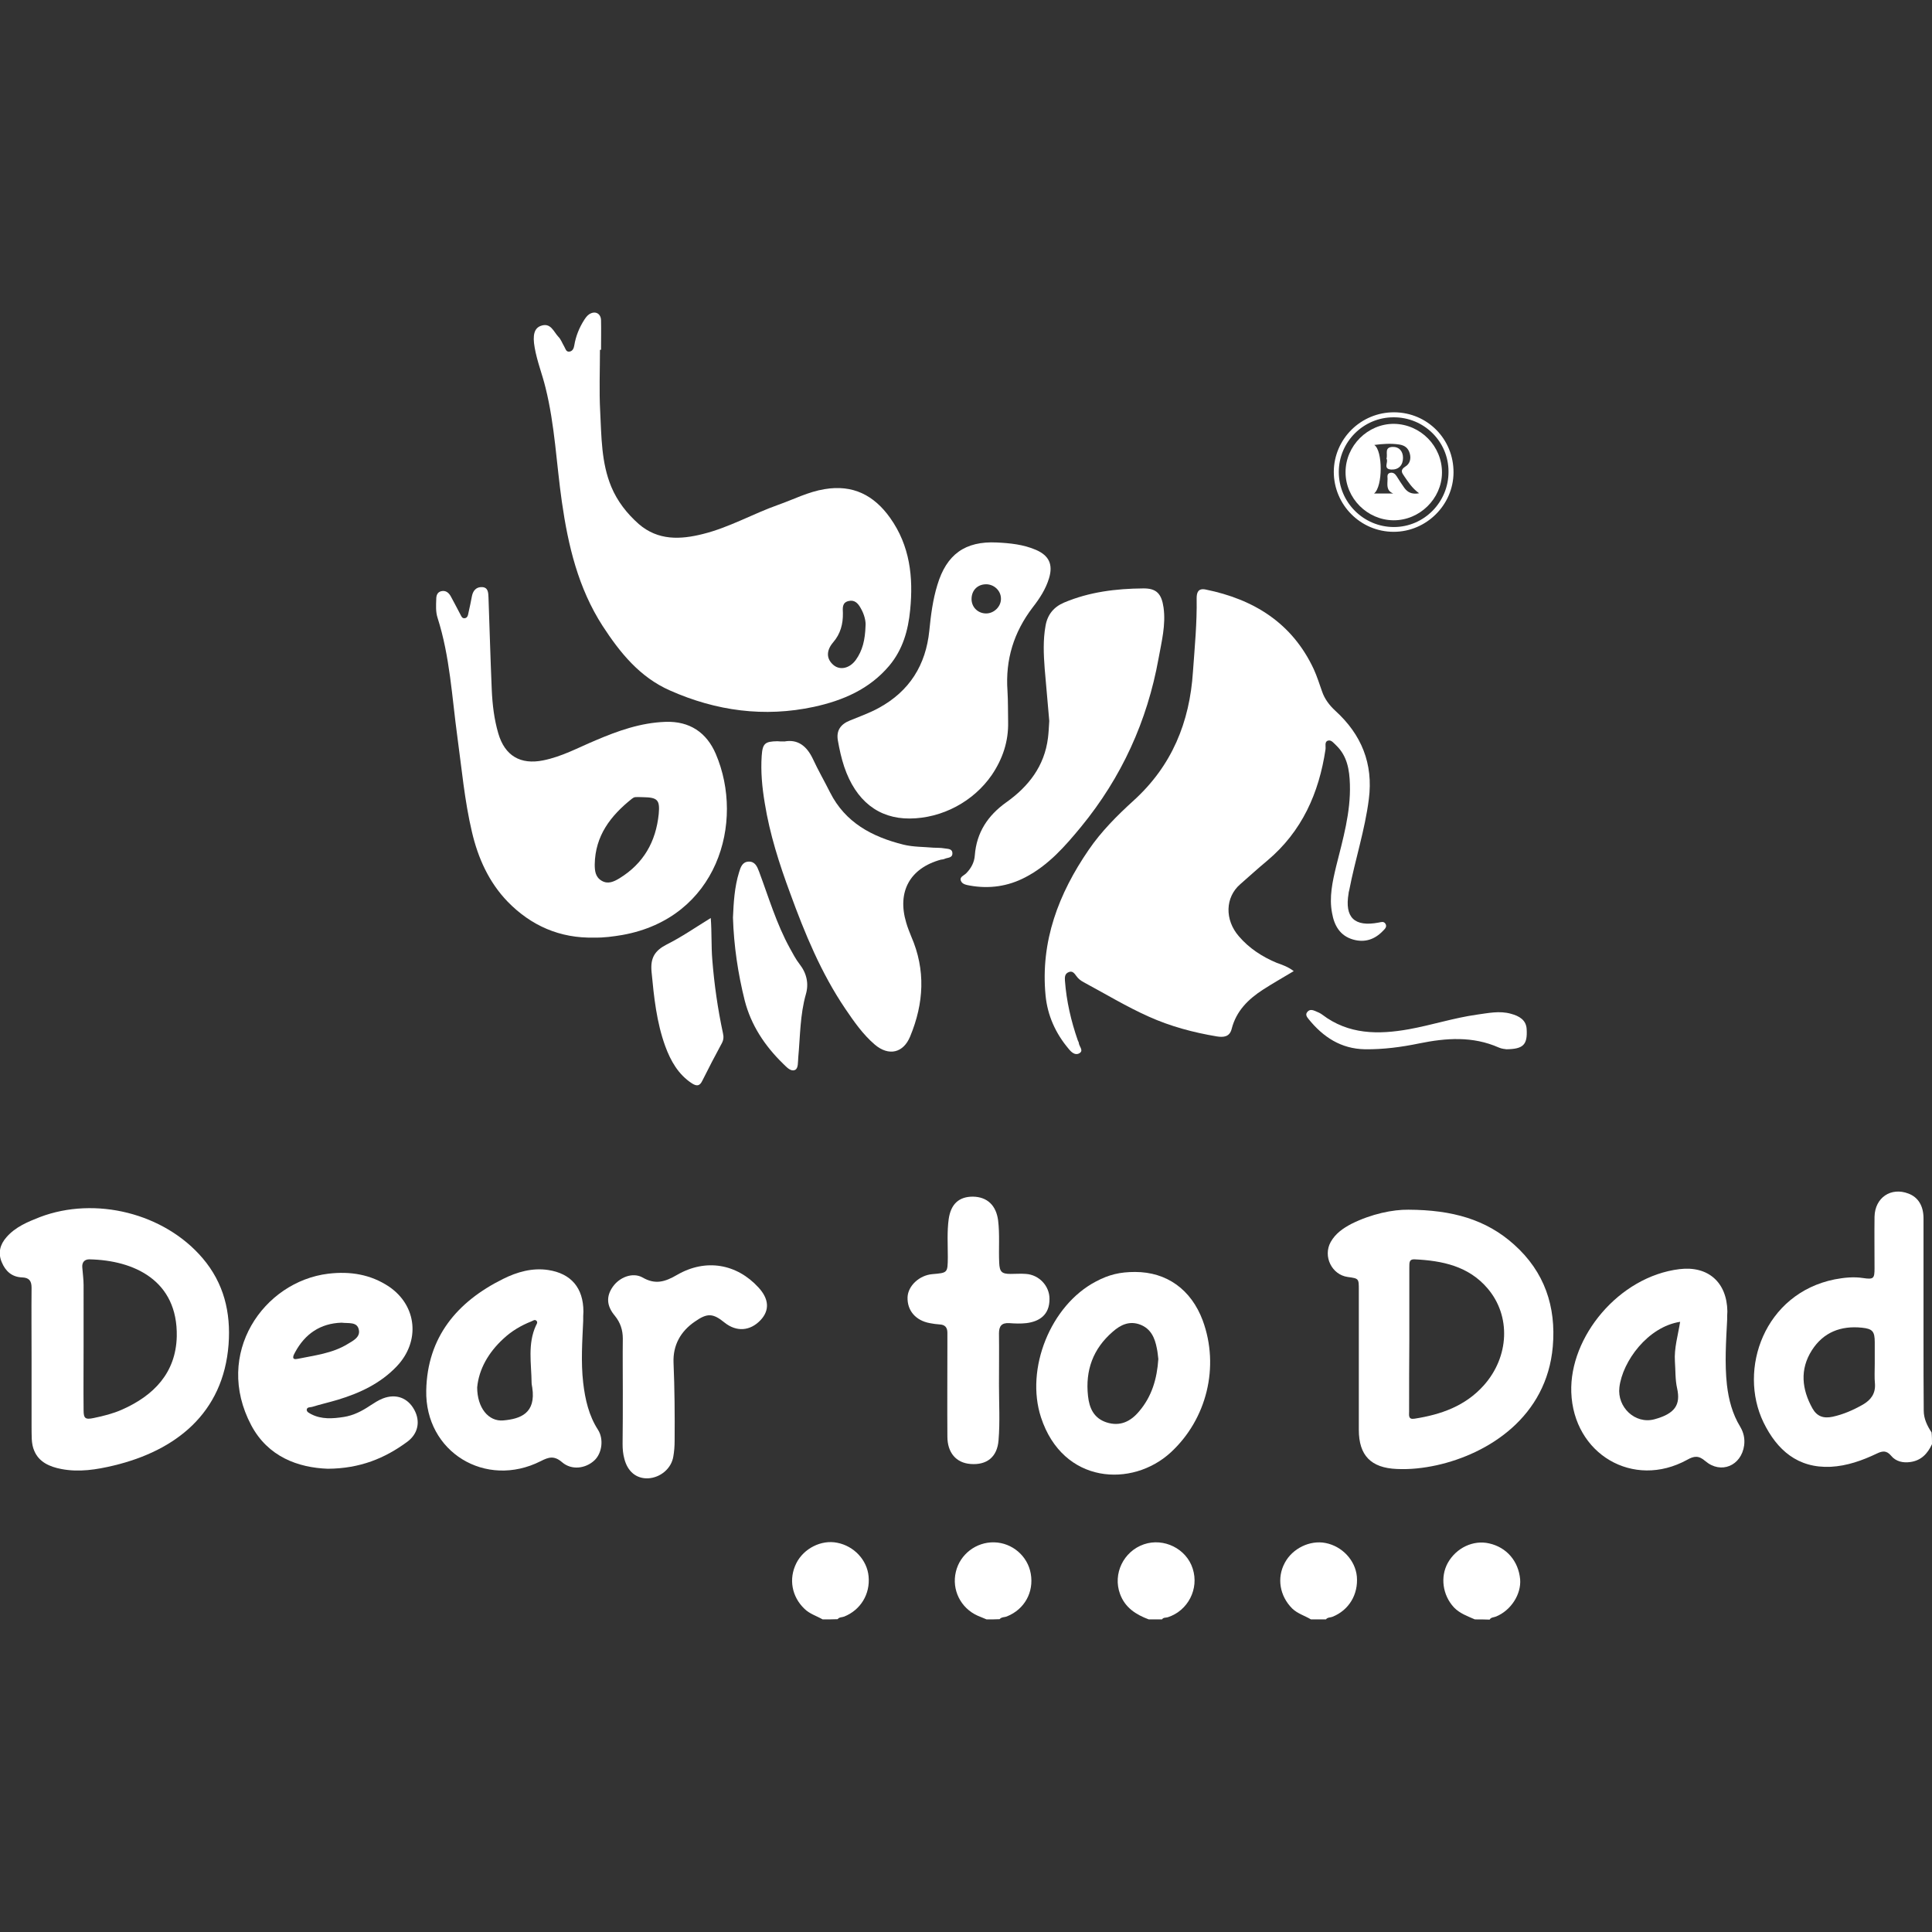
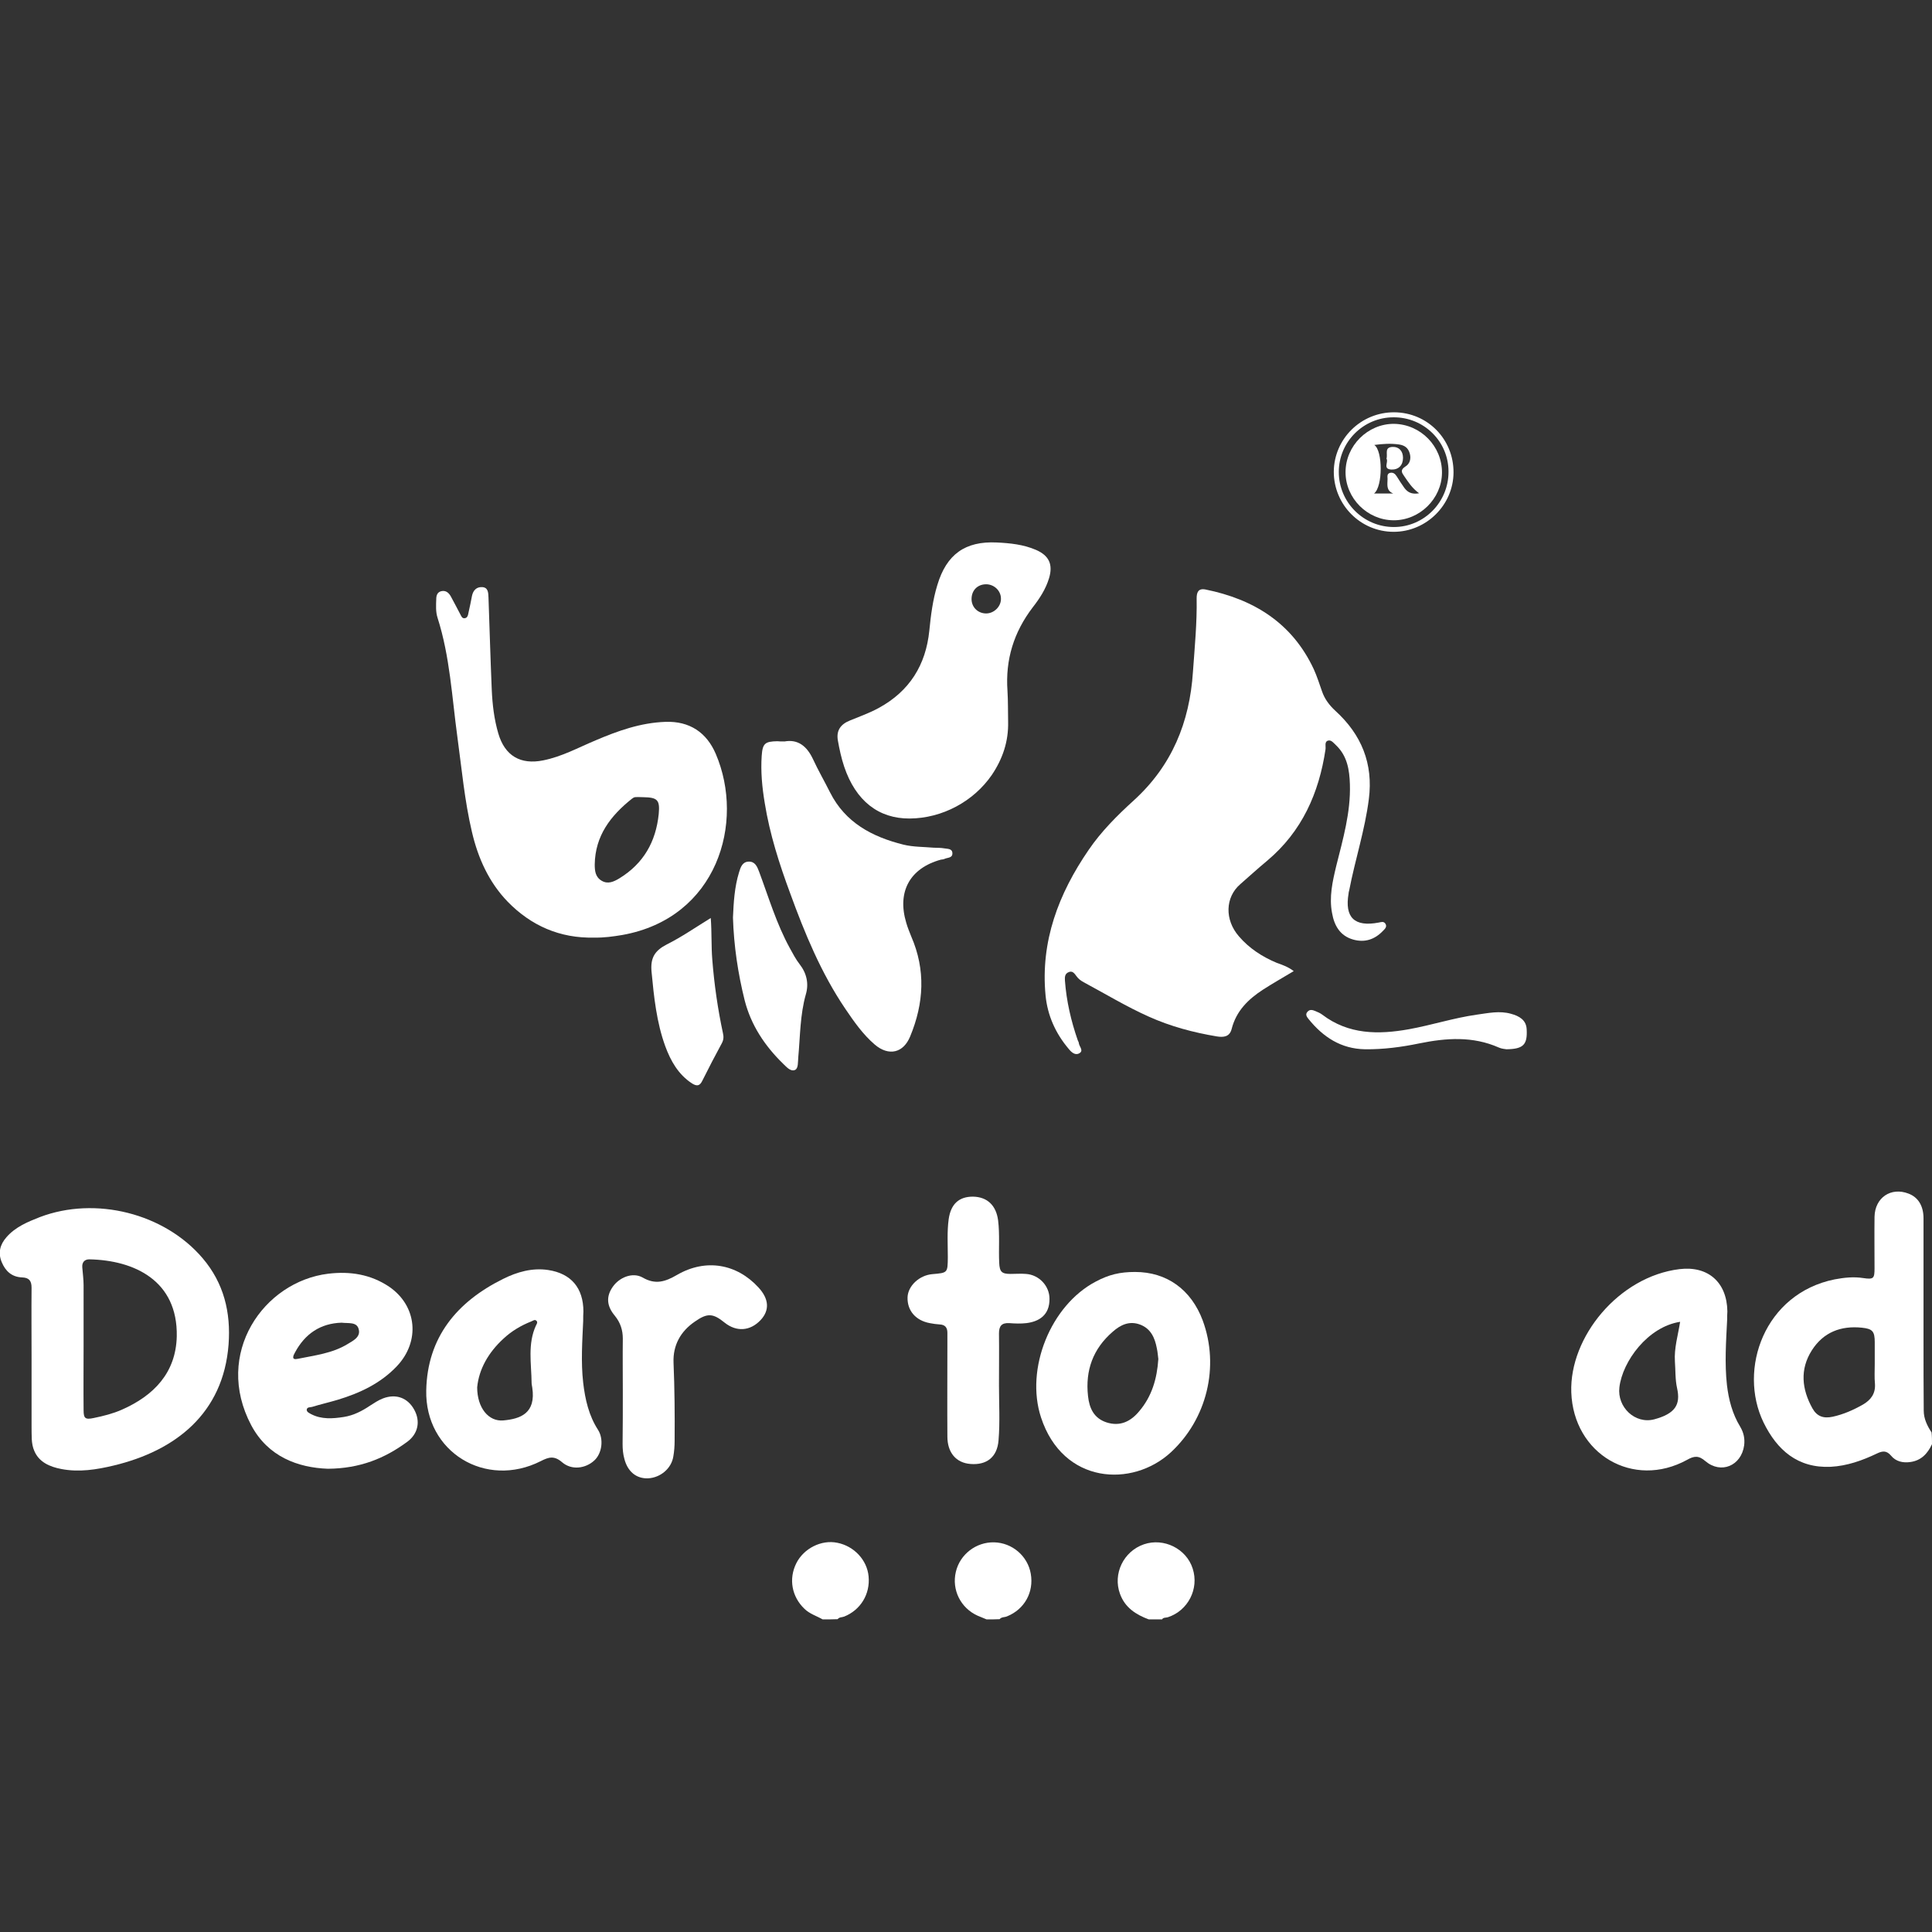
<svg xmlns="http://www.w3.org/2000/svg" version="1.1" id="Layer_1" x="0px" y="0px" viewBox="0 0 887.5 887.5" style="enable-background:new 0 0 887.5 887.5;" xml:space="preserve">
  <rect x="0" y="0" width="887.5" height="887.5" fill="#333333" stroke="none" />
  <style type="text/css">
	.st0{fill:#FFFFFF;}
</style>
  <g>
    <path class="st0" d="M887.5,663.4c-2,4.3-4.9,7.5-9.9,8.2c-3.4,0.5-6.7-0.2-8.9-2.9c-2.1-2.5-4-2.2-6.5-1   c-6.7,3.2-13.7,5.7-21.2,6.1c-15.2,0.7-24.7-7.7-30.9-20.4c-11.8-24.4,0.4-59.2,32.7-65.7c4.3-0.8,8.6-1.3,13.1-0.6   c4.8,0.7,5.2,0.2,5.2-4.5c0-7.9-0.1-15.8,0-23.7c0.2-8.8,7.6-13.7,15.6-10.6c4.5,1.7,6.9,5.7,6.9,11.4c0,18.8,0,37.6,0,56.4   c0,10.6,0,21.3,0.1,31.9c0,3.7,1.6,7,3.6,10C887.5,659.9,887.5,661.6,887.5,663.4z M861.2,626.4c0-3.3,0-6.5,0-9.8   c0-5-1-6.2-5.9-6.7c-9.7-1-17.7,2.1-23,10.4c-5.6,8.8-4.6,17.9,0.3,26.7c2.1,3.7,5.1,4.7,9.3,3.8c5-1.1,9.5-3.1,13.9-5.6   c3.6-2.1,5.8-5,5.5-9.5C861,632.7,861.2,629.6,861.2,626.4z" />
    <path class="st0" d="M527.7,743.9c-5.9-2.2-10.9-5.4-13.2-11.7c-3.4-9.2,1.6-19.6,11-22.8c9.1-3.1,19.5,2,22.4,11.2   c3,9.3-2.2,19.3-11.4,22.3c-0.9,0.3-2.1,0-2.7,1C531.7,743.9,529.7,743.9,527.7,743.9z" />
-     <path class="st0" d="M677.5,743.9c-3.4-1.5-6.9-2.7-9.6-5.5c-5.2-5.6-6.4-14-2.8-20.5c3.9-6.9,11.7-10.6,19-8.9   c8,1.8,13.4,8.1,14.2,16.4c0.6,6.9-4.2,14.4-11.1,17.2c-1,0.4-2.3,0.3-2.9,1.4C682,743.9,679.8,743.9,677.5,743.9z" />
    <path class="st0" d="M453.2,743.9c-1.4-0.6-2.7-1.1-4.1-1.7c-7.8-3.5-12-11.9-10-20.2c1.9-8,9.3-13.7,17.6-13.5   c8.3,0.2,15.4,6.3,16.8,14.4c1.5,8.5-2.9,16.4-10.9,19.6c-1.1,0.5-2.5,0.2-3.4,1.3C457.2,743.9,455.2,743.9,453.2,743.9z" />
-     <path class="st0" d="M602.2,743.9c-2.8-1.7-6.1-2.6-8.6-5c-5.7-5.7-7.2-14-3.4-21c3.5-6.6,11.5-10.5,18.7-9.1   c7.7,1.5,13.7,8,14.4,15.4c0.7,8.3-3.7,15.5-11.2,18.5c-1,0.4-2.3,0.2-3,1.2C606.7,743.9,604.5,743.9,602.2,743.9z" />
    <path class="st0" d="M377.9,743.9c-2.8-1.6-5.9-2.5-8.3-4.8c-5.9-5.6-7.4-13.8-3.8-21c3.4-6.8,11.5-10.9,18.8-9.4   c7.7,1.5,13.7,7.9,14.4,15.4c0.8,8.2-3.7,15.5-11.2,18.5c-1,0.4-2.3,0.2-3,1.2C382.4,743.9,380.2,743.9,377.9,743.9z" />
    <path class="st0" d="M594.3,446.1c-5,3-9.6,5.6-14.1,8.5c-6.8,4.4-12.3,9.8-14.4,18c-0.9,3.7-3.7,4-6.8,3.5   c-10.8-1.8-21.3-4.6-31.3-9.1c-10.3-4.6-20-10.5-29.9-15.8c-1.3-0.7-2.5-1.6-3.4-2.9c-0.8-1.1-1.7-2.4-3.3-1.8c-2,0.7-2,2.3-1.9,4   c0.7,9.4,2.8,18.5,5.9,27.4c0.2,0.5,0.5,0.9,0.5,1.4c0.2,1.5,2.4,3.4,0.1,4.6c-1.9,1-3.6-0.6-4.8-2.1c-6-7.1-9.7-15.3-10.6-24.5   c-2.4-24.9,6-46.8,19.8-66.9c5.8-8.5,13.1-15.8,20.7-22.7c17.5-15.9,25.7-35.9,27.2-59.1c0.8-11.2,1.9-22.5,1.7-33.7   c0-2.6,0.6-4.8,4.1-4.1c22.2,4.5,39.8,15.4,49.7,36.6c1.5,3.3,2.6,6.8,3.8,10.2c1.2,3.5,3.3,6.3,6.1,8.9   c12,10.9,17.5,24.3,15.4,40.6c-1.8,14.2-6.3,27.8-9,41.8c-0.1,0.5-0.3,1-0.3,1.5c-1.9,11.1,2.7,15.5,13.8,13.4   c1.1-0.2,2.3-0.7,3.1,0.5c0.9,1.4-0.2,2.4-1.1,3.3c-3.8,4-8.4,5.5-13.7,4c-6-1.7-8.7-6.4-9.7-12.2c-1.4-7.3,0.2-14.4,1.9-21.5   c3.1-12.4,6.7-24.7,6.3-37.6c-0.2-6.6-1.2-13-6.3-17.9c-1.1-1-2.2-2.6-3.7-2.2c-1.8,0.5-1,2.6-1.2,4c-3,20.1-10.8,37.7-26.7,51.1   c-4.2,3.5-8.3,7.2-12.5,10.9c-6.9,6-7.2,16.3-0.6,23.9c4.7,5.5,10.7,9.4,17.4,12.2C589,443.2,591.7,444.1,594.3,446.1z" />
-     <path class="st0" d="M275.6,160.7c0,9.4-0.4,18.8,0.1,28.2c0.6,11.7,0.5,23.6,5.1,34.7c2.8,6.7,7.2,12.3,12.6,17.1   c8.9,7.7,19.2,7.2,29.5,4.6c12.1-3,23-9.3,34.6-13.4c7.1-2.5,13.8-6,21.3-7.2c13-2.2,22.7,2.8,30.1,13.2   c9.1,12.8,10.7,27.2,9.2,42.3c-0.9,9.4-3.4,18.2-9.6,25.6c-9.1,10.8-21.3,16-34.6,18.9c-22.8,4.9-44.9,1.9-66.1-7.5   c-13.9-6.1-23-17.4-31-29.7c-11.2-17.4-15.8-36.8-18.7-57c-2.5-17.4-3.2-35.2-7.5-52.4c-1.5-6.2-3.9-12.1-5-18.5   c-1-5.6-0.2-8.8,2.8-9.9c4.6-1.7,5.9,2.7,8.1,5c1.2,1.2,1.8,3,2.7,4.5c0.6,1,0.8,2.6,2.5,2.3c1.5-0.3,1.9-1.7,2.1-2.8   c0.7-4.3,2.3-8.2,4.6-11.8c0.6-0.9,1.3-1.9,2.2-2.5c2.7-1.8,5.4-0.5,5.5,2.7c0.1,4.5,0,9,0,13.5   C276.1,160.7,275.8,160.7,275.6,160.7z M397.6,287.5c0.2-2-0.5-5.2-2.2-8.1c-1.2-2.2-2.8-4-5.6-3.3c-3,0.7-2.7,3.2-2.6,5.5   c0.1,5-1.1,9.6-4.5,13.5c-3.3,3.9-3.1,7.7,0.3,10.5c3,2.4,7.3,1.4,10.1-2.4C396.2,298.9,397.4,294,397.6,287.5z" />
    <path class="st0" d="M273,430.7c-15.8,0.4-29.1-5.5-39.8-16.5c-8.6-8.9-13.6-20-16.4-32c-3.4-14.4-4.7-29.1-6.7-43.7   c-2.5-18.3-3.4-36.9-9.1-54.7c-0.9-2.8-0.7-5.7-0.6-8.6c0-1.5,0.4-3.1,2.2-3.6c2-0.5,3.4,0.5,4.4,2.2c1.5,2.7,2.9,5.5,4.4,8.3   c0.5,0.9,0.8,2,2,1.9c1.4-0.1,1.6-1.5,1.8-2.5c0.6-2.6,1.1-5.1,1.6-7.7c0.5-2.5,2-4.2,4.6-4.1c2.9,0.1,2.9,2.6,3,4.8   c0.5,14.1,0.9,28.3,1.5,42.4c0.3,6.8,1.1,13.5,3,20c3,10.3,10.2,14.5,20.6,12.4c8.6-1.7,16.2-5.9,24.1-9.2   c10.3-4.4,20.7-8.1,32.1-8.5c11.1-0.4,18.9,4.9,23.1,14.7c13.5,31.5,0.7,75.4-42.9,83.2C281.7,430.2,277.4,430.8,273,430.7z    M295.4,366.2c-3.8-0.1-3.9-0.2-5.1,0.7c-9.8,7.8-16.9,17-17.1,30.2c0,3,0.3,5.8,3.2,7.5c2.9,1.7,5.6,0.4,8.1-1.1   c11.1-6.8,16.8-16.8,18.1-29.6C303.2,367.4,302,366.3,295.4,366.2z" />
    <path class="st0" d="M14.5,623.8c0-10.8-0.1-21.5,0-32.3c0-3.2-1.2-4.6-4.4-4.7c-4.7-0.2-7.6-2.9-9.3-7c-1.8-4.3-0.8-8.1,2.2-11.5   c4.1-4.7,9.7-7,15.3-9.2c25.5-9.7,57.2-1.8,74.8,18.9c9.7,11.4,13,24.8,11.9,39.6c-2.4,31.7-24.4,48.8-52.7,55.6   c-7.9,1.9-16,3.2-24.2,1.6c-5.2-1-10.1-3.1-12.3-8.2c-1.6-3.5-1.2-7.6-1.3-11.5C14.5,644.6,14.5,634.2,14.5,623.8   C14.5,623.8,14.5,623.8,14.5,623.8z M38.4,617.8C38.3,617.8,38.3,617.8,38.4,617.8c0,10-0.1,20,0,30c0,3.8,0.8,4.4,4.6,3.6   c4.4-0.9,8.8-2,12.9-3.8c14.8-6.5,24.9-17,25.3-33.7c0.5-25.7-19.6-35-40.2-35.4c-2.2,0-3.4,1.4-3.2,3.7c0.2,2.7,0.6,5.5,0.6,8.2   C38.4,599.5,38.4,608.6,38.4,617.8z" />
-     <path class="st0" d="M647,555.7c20.2,0.1,35.7,4.5,48.5,16c14,12.5,19.4,28.5,17.8,46.9c-2.8,32.2-29.4,49.2-53.4,54.5   c-6,1.3-12.1,2-18.3,1.7c-11.8-0.5-17.4-6.2-17.4-18c0-21.4,0-42.8,0-64.3c0-5.2,0-5.2-5.1-5.9c-7.3-1-11.5-9.5-7.8-16.1   c2.2-3.9,5.7-6.3,9.5-8.3C630,557.6,639.9,555.6,647,555.7z M647.4,615.3C647.4,615.3,647.4,615.3,647.4,615.3   c-0.1,11-0.1,22-0.1,33.1c0,1.7-0.5,3.8,2.5,3.3c12.2-1.9,23.3-5.8,31.8-15.3c11.7-13.1,12.6-31.9,1.7-44.6   c-8.7-10.2-20.8-12.7-33.5-13.3c-2.8-0.1-2.3,2-2.4,3.7C647.4,593.2,647.4,604.3,647.4,615.3z" />
    <path class="st0" d="M417.9,376c-14.3,0.1-24.8-8.1-30.1-23.8c-1.3-3.9-2.2-8-2.9-12c-0.8-4.5,1.1-7.5,5.7-9.3   c4.4-1.8,8.9-3.4,13.1-5.7c14.1-7.7,21.6-19.7,23.2-35.5c0.7-7.1,1.6-14.2,3.7-21c4.2-14,12.7-20.2,27.3-19.5   c6.1,0.3,12.2,0.9,18,3.4c6,2.6,7.9,6.7,6,13c-1.5,5-4.3,9.3-7.5,13.4c-8.7,11.4-12.6,24-11.6,38.3c0.3,4.8,0.2,9.5,0.3,14.3   c0.2,9-2.5,17-7.5,24.4C447.2,368.2,432.8,375.9,417.9,376z M452.8,268.4c-3.8,0.1-6.5,2.8-6.5,6.8c0,3.7,2.9,6.6,6.7,6.6   c3.7,0,7-3.3,6.8-7C459.7,271.2,456.5,268.3,452.8,268.4z" />
-     <path class="st0" d="M482,331.2c-0.7-7.6-1.4-15.8-2.1-24c-0.5-6.6-0.8-13.2,0.4-19.8c0.9-5.1,3.8-8.6,8.5-10.6   c11.6-4.9,23.9-6.4,36.3-6.5c6.2-0.1,8.5,2.5,9.4,8.8c1.1,8-0.9,15.6-2.3,23.4c-5.2,28.8-17,54.6-35.5,77.2   c-7.4,9-15.1,17.8-25.7,23.3c-8,4.2-16.6,5.4-25.5,3.8c-1.6-0.3-3.5-0.6-4.1-2.2c-0.7-1.8,1.4-2.4,2.4-3.4c2.3-2.3,3.8-5.1,4-8.3   c0.8-10.5,6-18.3,14.4-24.3c10.3-7.3,17.6-16.7,19.2-29.6C481.7,336.7,481.8,334.3,482,331.2z" />
    <path class="st0" d="M360.4,340.6c6.1-1.1,10.2,2.1,13,8c2.4,5.2,5.3,10.2,7.9,15.4c7,13.9,19.3,20.4,33.7,24   c4.5,1.1,9.2,1,13.8,1.4c1.6,0.1,3.3,0,4.9,0.3c1.5,0.3,3.7,0,3.8,2.2c0.1,2.3-2.2,2-3.5,2.6c-0.6,0.3-1.2,0.3-1.8,0.4   c-14.2,3.9-20.2,14.7-15.9,29c0.6,2.1,1.5,4.3,2.3,6.3c6.7,15.4,5.8,30.7-0.5,45.9c-3.1,7.6-9.8,9.2-16.2,3.8   c-5.5-4.7-9.6-10.6-13.6-16.5c-11.1-16.4-18.6-34.6-25.3-53c-5-13.5-9.4-27.2-11.7-41.5c-1.2-7.2-1.9-14.4-1.4-21.7   c0.4-5.7,1.5-6.6,7.2-6.7C357.9,340.6,358.8,340.6,360.4,340.6z" />
    <path class="st0" d="M150.6,674.7c-13.7-0.5-27.5-5.5-35.2-20c-17.4-32.9,5.7-66,35.4-69.6c10.1-1.2,19.5,0.3,28,6   c12.8,8.8,14.3,25.1,3.5,36.5c-7.5,7.9-16.9,12.3-27.1,15.4c-4,1.2-8,2.1-11.9,3.3c-0.8,0.2-2.3,0-2.4,1.3c0,1.1,1.2,1.5,2,2   c4.8,2.5,10,2.1,15.1,1.3c4.4-0.7,8.3-2.7,12-5.2c1.9-1.2,3.8-2.5,5.9-3.3c6-2.3,11.4-0.3,14.4,5.2c2.9,5.3,1.8,11-3.2,14.7   C176.8,669.9,165.4,674.6,150.6,674.7z M156.9,607.6c-9.7,0.3-16.8,5.1-21.4,13.7c-0.8,1.4-1.8,3.6,1.3,2.9   c7.8-1.6,15.9-2.5,22.9-6.8c2.5-1.5,6-3.2,5.1-6.7C164,607.1,160.1,608,156.9,607.6z" />
    <path class="st0" d="M267.9,606.8c-0.4,9.2-1.1,18.8,0,28.4c0.9,7.7,2.6,15.1,6.8,21.6c2.7,4.2,1.9,10.8-1.7,14.1   c-4,3.7-10.4,4.6-14.8,0.8c-3.6-3.1-6.1-2.4-9.8-0.5c-25.3,12.8-53.2-4.2-52.6-32.5c0.5-24.4,14.1-40.7,35.3-51.2   c6.4-3.2,13.4-5.2,20.7-4.1c10.6,1.6,16.2,8.3,16.2,19.1C267.9,603.8,267.9,605.1,267.9,606.8z M219.2,637.3   c0,9.4,5.2,15.8,12,15.2c7.8-0.7,15.1-3.2,13.3-15.1c-0.1-0.7-0.3-1.5-0.3-2.2c-0.1-8.8-1.9-17.8,2-26.3c0.3-0.6,0.9-1.4,0.3-2.1   c-0.8-0.9-1.6-0.1-2.4,0.2c-4.8,1.9-9.2,4.5-13,8.1C224.4,621.3,220,628.9,219.2,637.3z" />
    <path class="st0" d="M793.4,606.2c-0.5,10-1.2,20-0.1,30c0.8,6.8,2.5,13.3,6.1,19.2c1.6,2.7,2.2,5.5,1.8,8.6   c-1.3,9.3-10.6,13.3-17.8,7.2c-3.1-2.7-5.2-2.4-8.4-0.6c-24.8,13.6-52.2-2.7-53.2-31c-0.9-25.4,21.8-53.2,49.7-56.6   c13.2-1.6,21.8,6.1,22,19.4C793.4,603.7,793.4,605,793.4,606.2z M771.8,607.2c-14.9,2.3-26.5,18.2-27.9,30.1   c-1.1,9.1,7.2,17,16,14.7c9.6-2.6,12.2-6.7,10.5-14.3c-0.9-4-0.7-8.2-1-12.3C769,619.3,770.8,613.5,771.8,607.2z" />
    <path class="st0" d="M521.4,584.3c14.6,0,25.8,8.1,31.1,22.3c7.8,21.2,1.9,45.3-14.7,60.6c-17.6,16.2-49.5,14.7-59.6-16.1   c-7.3-22.3,4.4-51.5,25.2-62.4C509.4,585.5,514.5,584.3,521.4,584.3z M532.1,624.3c-0.2-1.5-0.3-3.2-0.7-5   c-0.9-4.7-2.7-8.9-7.6-10.8c-5-1.9-9.1,0.1-12.7,3.3c-9,7.8-12.6,17.7-11.3,29.5c0.6,5.6,2.7,10.2,8.5,12.1c6.2,2,11.1-0.4,15-5.1   C529.1,641.5,531.5,633.4,532.1,624.3z" />
    <path class="st0" d="M458.9,636.1c0,8.5,0.5,17.1-0.2,25.5c-0.6,7.9-5.6,11.5-12.9,10.9c-6.6-0.5-10.6-5.2-10.6-12.6   c-0.1-13.9,0-27.8,0-41.7c0-2,0-4,0-6c0-2.4-1.1-3.7-3.6-3.8c-1.5-0.1-3-0.3-4.5-0.6c-6.5-1.2-10.4-5.8-10.2-11.9   c0.2-5.2,5.4-10.1,11.4-10.6c7.1-0.6,7-0.6,7.1-7.7c0-5.9-0.4-11.8,0.4-17.6c1-6.9,4.7-10.3,11.1-10.3c6.7,0.1,10.7,4.1,11.6,10.9   c0.8,6.5,0.2,13,0.5,19.5c0.2,4.1,1.1,5.1,5.2,5.1c2.4,0,4.8-0.2,7.1,0c6,0.4,10.8,5.5,10.8,11.4c0.1,7.6-4.9,10.5-10.6,11.2   c-2.6,0.3-5.3,0.2-7.9,0c-3.5-0.2-4.7,1.4-4.7,4.7c0.1,7.9,0,15.8,0,23.7C459,636.1,459,636.1,458.9,636.1z" />
    <path class="st0" d="M286.1,639.4c0-8.2-0.1-16.3,0-24.5c0-3.9-1.1-7.3-3.6-10.4c-3.9-4.6-4.1-9-1-13.4c3-4.3,9-6.8,13.6-4.3   c6,3.5,10.5,2,16-1.2c13.2-7.6,27.4-5,37.3,5.8c4.9,5.3,5.2,10.5,1,15c-4.8,5.1-11.1,5.5-16.5,1.2c-5.4-4.4-8-4.5-13.7-0.5   c-6.6,4.5-10.1,10.9-9.8,18.8c0.5,12,0.6,24,0.5,36.1c0,2.4-0.2,4.8-0.6,7.1c-0.9,5.5-5.9,9.7-11.6,10c-5.4,0.2-9.4-3.1-10.9-9   c-0.6-2.2-0.8-4.4-0.8-6.7C286.1,655.5,286.1,647.5,286.1,639.4z" />
    <path class="st0" d="M336.7,421.5c0.3-6.9,0.7-14,2.8-20.8c0.7-2.3,1.5-4.8,4.4-4.9c2.9-0.1,3.9,2.2,4.8,4.6   c4.4,11.8,8,24,14.1,35.1c1.4,2.5,2.7,5.1,4.5,7.4c3.3,4.2,4.3,9,2.9,13.8c-2.7,9.5-2.6,19.3-3.5,29c-0.2,2.1,0.1,5.1-1.5,5.8   c-2.1,0.9-4-1.5-5.6-3c-8.3-8.1-14.6-17.6-17.5-28.9C339,447.2,337.1,434.5,336.7,421.5z" />
    <path class="st0" d="M326.5,421.7c0.5,6.7,0.2,13,0.7,19.1c0.9,11.4,2.5,22.6,4.9,33.8c0.4,1.7,0.3,3.1-0.5,4.6   c-3.1,5.7-6.1,11.5-9,17.3c-1.2,2.5-2.6,2.5-4.7,1.2c-6.3-4.1-9.8-10.3-12.3-17.1c-4-11-5.2-22.6-6.3-34.2   c-0.6-6.4,1.5-9.7,6.9-12.5C313.2,430.4,319.5,426,326.5,421.7z" />
    <path class="st0" d="M692,482c-0.6-0.1-2.2-0.2-3.5-0.8c-12-5.3-24.2-4.4-36.5-1.9c-8.2,1.7-16.5,2.8-25,2.7   c-11-0.2-19.2-5.6-25.9-13.9c-0.8-1-1.6-2.1-0.5-3.3c1-1.2,2.3-0.9,3.5-0.4c1.2,0.5,2.4,1,3.3,1.7c12.1,9.2,25.8,9.2,39.8,6.7   c10.5-1.9,20.6-5.2,31.2-6.7c5.2-0.7,10.4-1.9,15.7-0.4c3.7,1,7,2.8,7.2,7.1C701.7,479.9,699.8,481.9,692,482z" />
    <path class="st0" d="M640.5,189.4c15.2,0.1,27.3,12.3,27.2,27.7c-0.1,14.9-12.5,27.2-27.5,27.2c-15.2,0-27.5-12.4-27.5-27.6   C612.8,201.6,625.2,189.3,640.5,189.4z M640.1,191.7c-13.8,0-25.1,11.3-25.1,25.1c0,14,11.4,25.3,25.3,25.3   c13.9,0,25.2-11.5,25.1-25.5C665.4,202.8,654.1,191.6,640.1,191.7z" />
    <path class="st0" d="M662.4,217.2c-0.1,11.9-10.3,21.9-22.3,21.8c-12-0.1-22-10.1-22-22.1c0-12.1,10.2-22.3,22.3-22.2   C652.6,194.9,662.5,205,662.4,217.2z M631.3,204.4c3.9,2.5,4,19.1-0.1,22.3c3.1,0,5.9,0,8.8,0c-3.4-1.4-2.6-4.2-2.6-6.7   c0-1-0.4-2.4,1.2-2.8c1.4-0.3,2.3,0.5,3,1.6c1.1,1.8,2.3,3.6,3.5,5.3c1.5,2,3.3,3.1,6.8,2.5c-3.3-2.4-5-5.2-6.8-7.8   c-1.2-1.7-2-2.9,0.5-4.5c2-1.2,2.7-3.5,2-6c-0.7-2.5-2.3-3.7-4.8-4.1C638.9,203.6,635.1,203.9,631.3,204.4z" />
    <path class="st0" d="M636.9,210.7c0.7-2.1-1.2-5.3,2.9-5.4c2.9-0.1,4.7,2,4.7,5c0,3.4-2,5.5-5.3,5.4   C635,215.5,638,212.2,636.9,210.7z" />
  </g>
</svg>